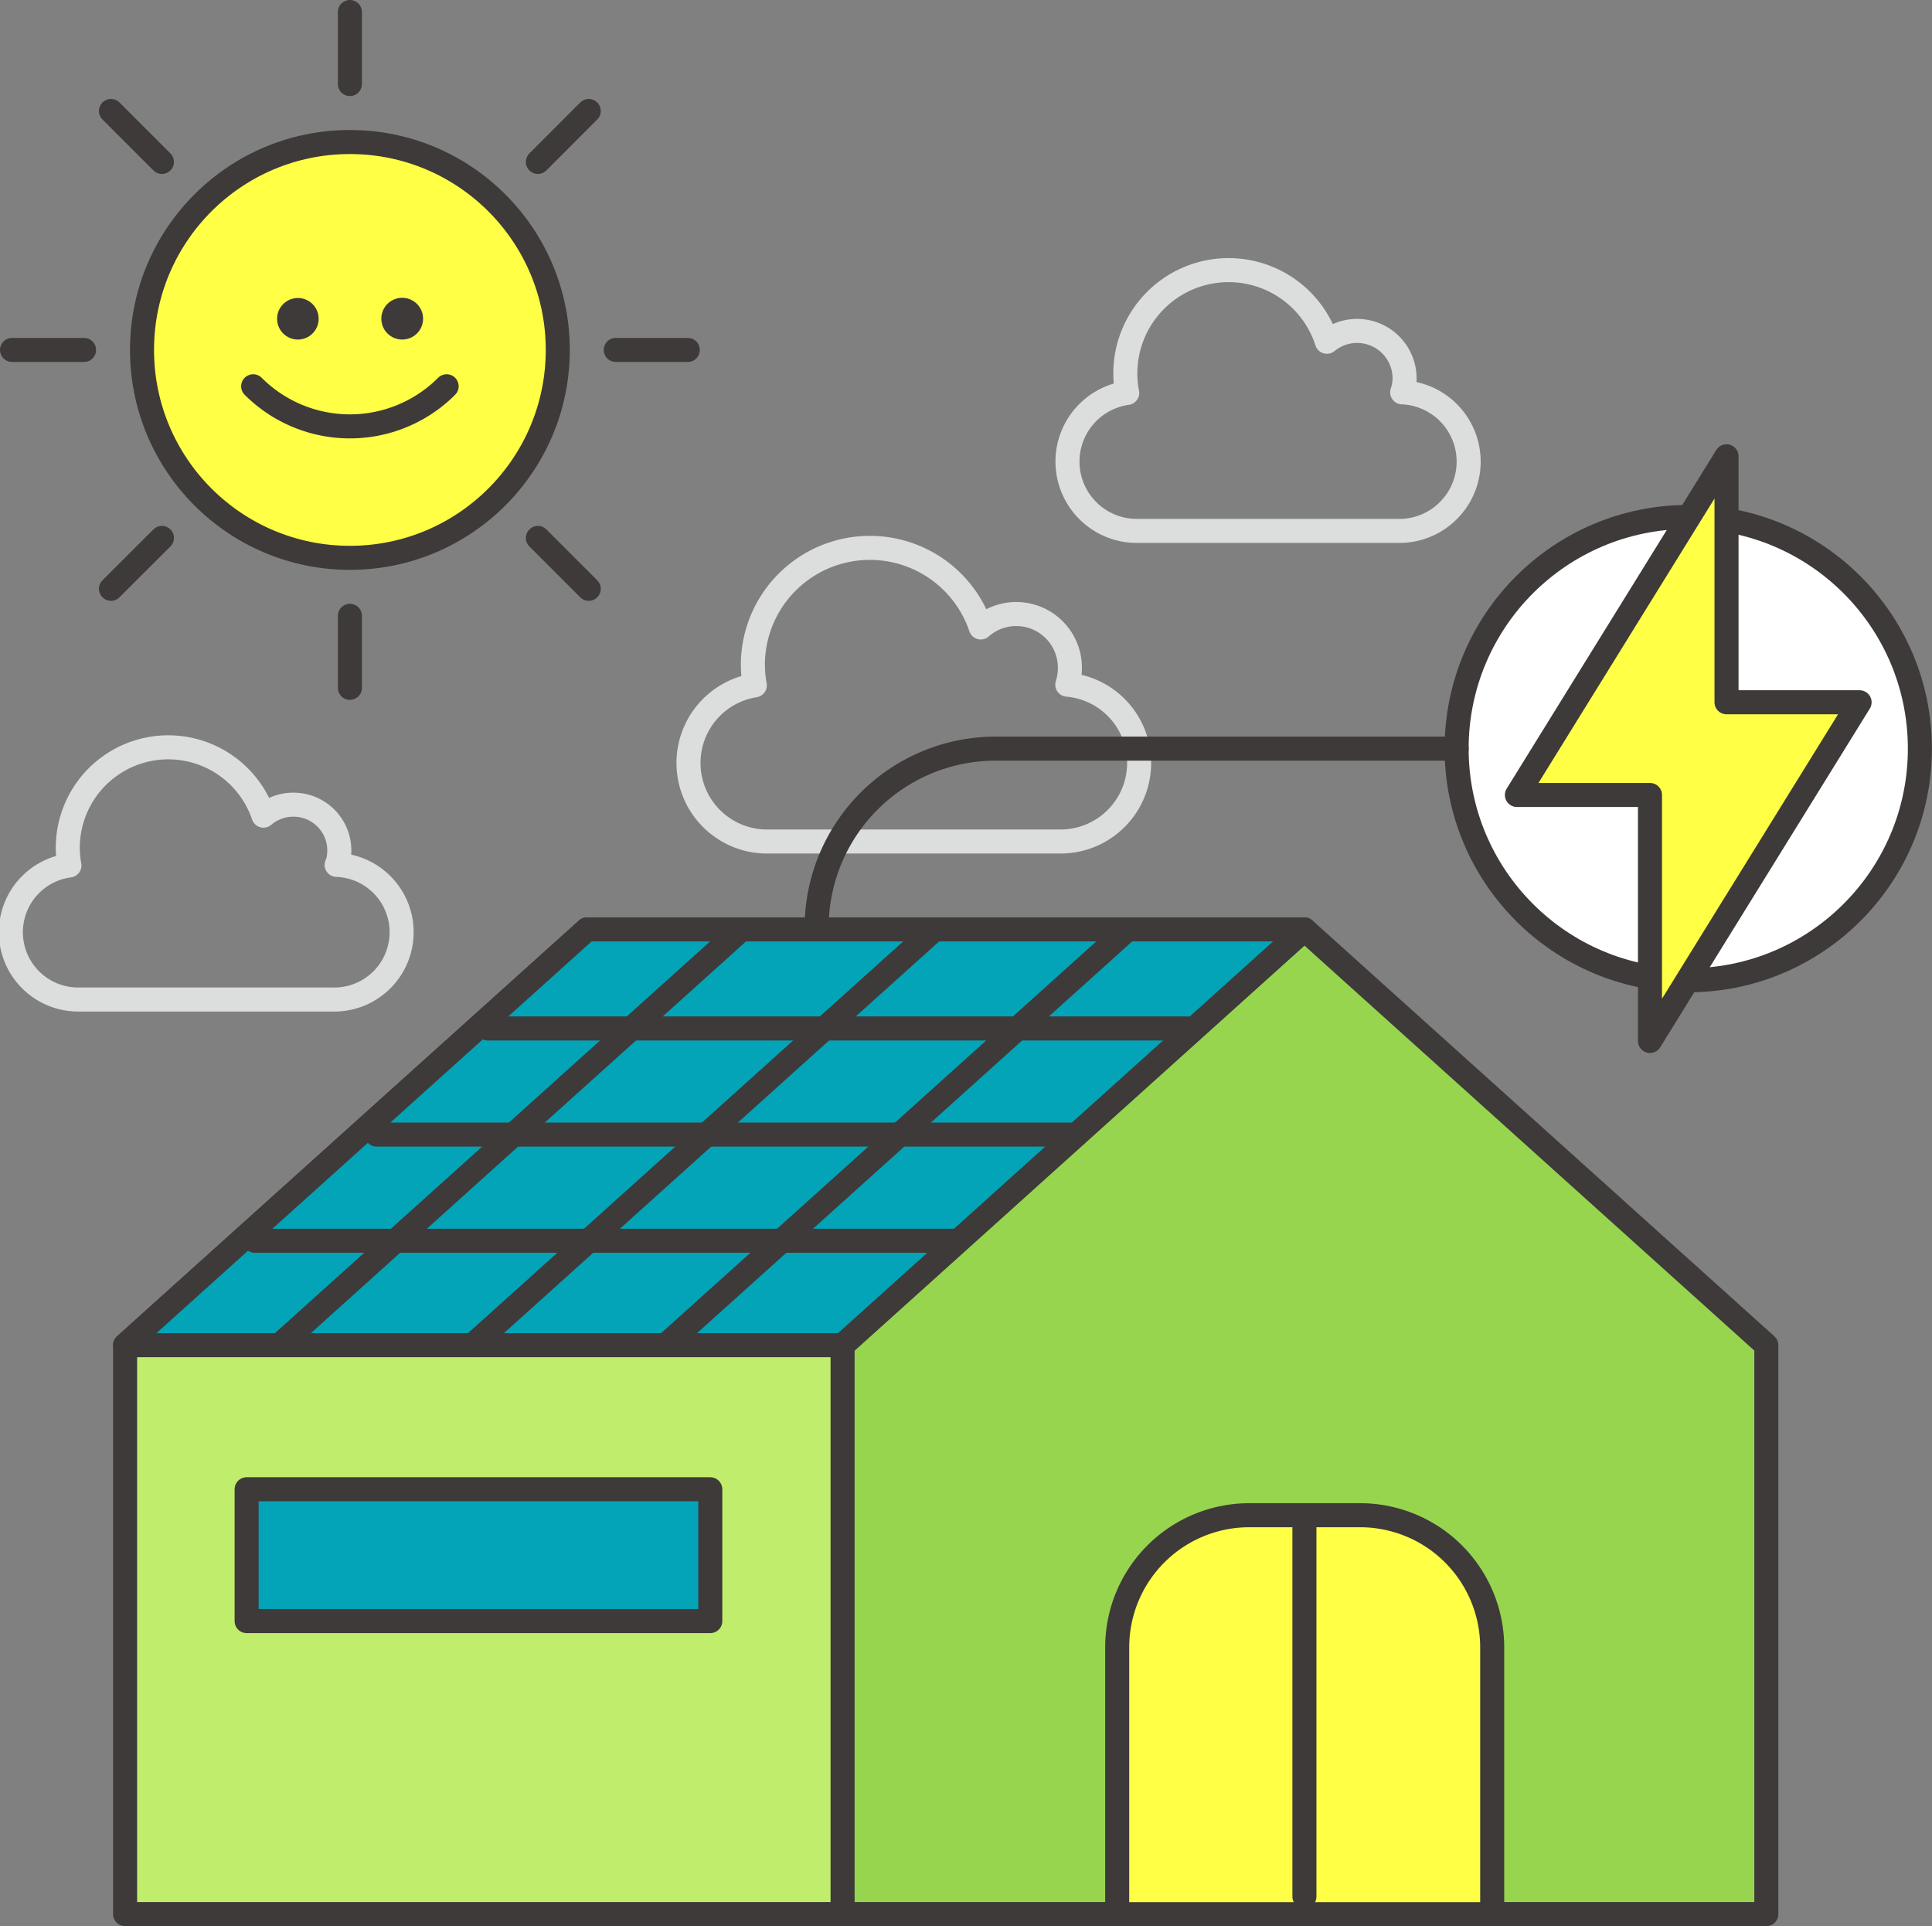
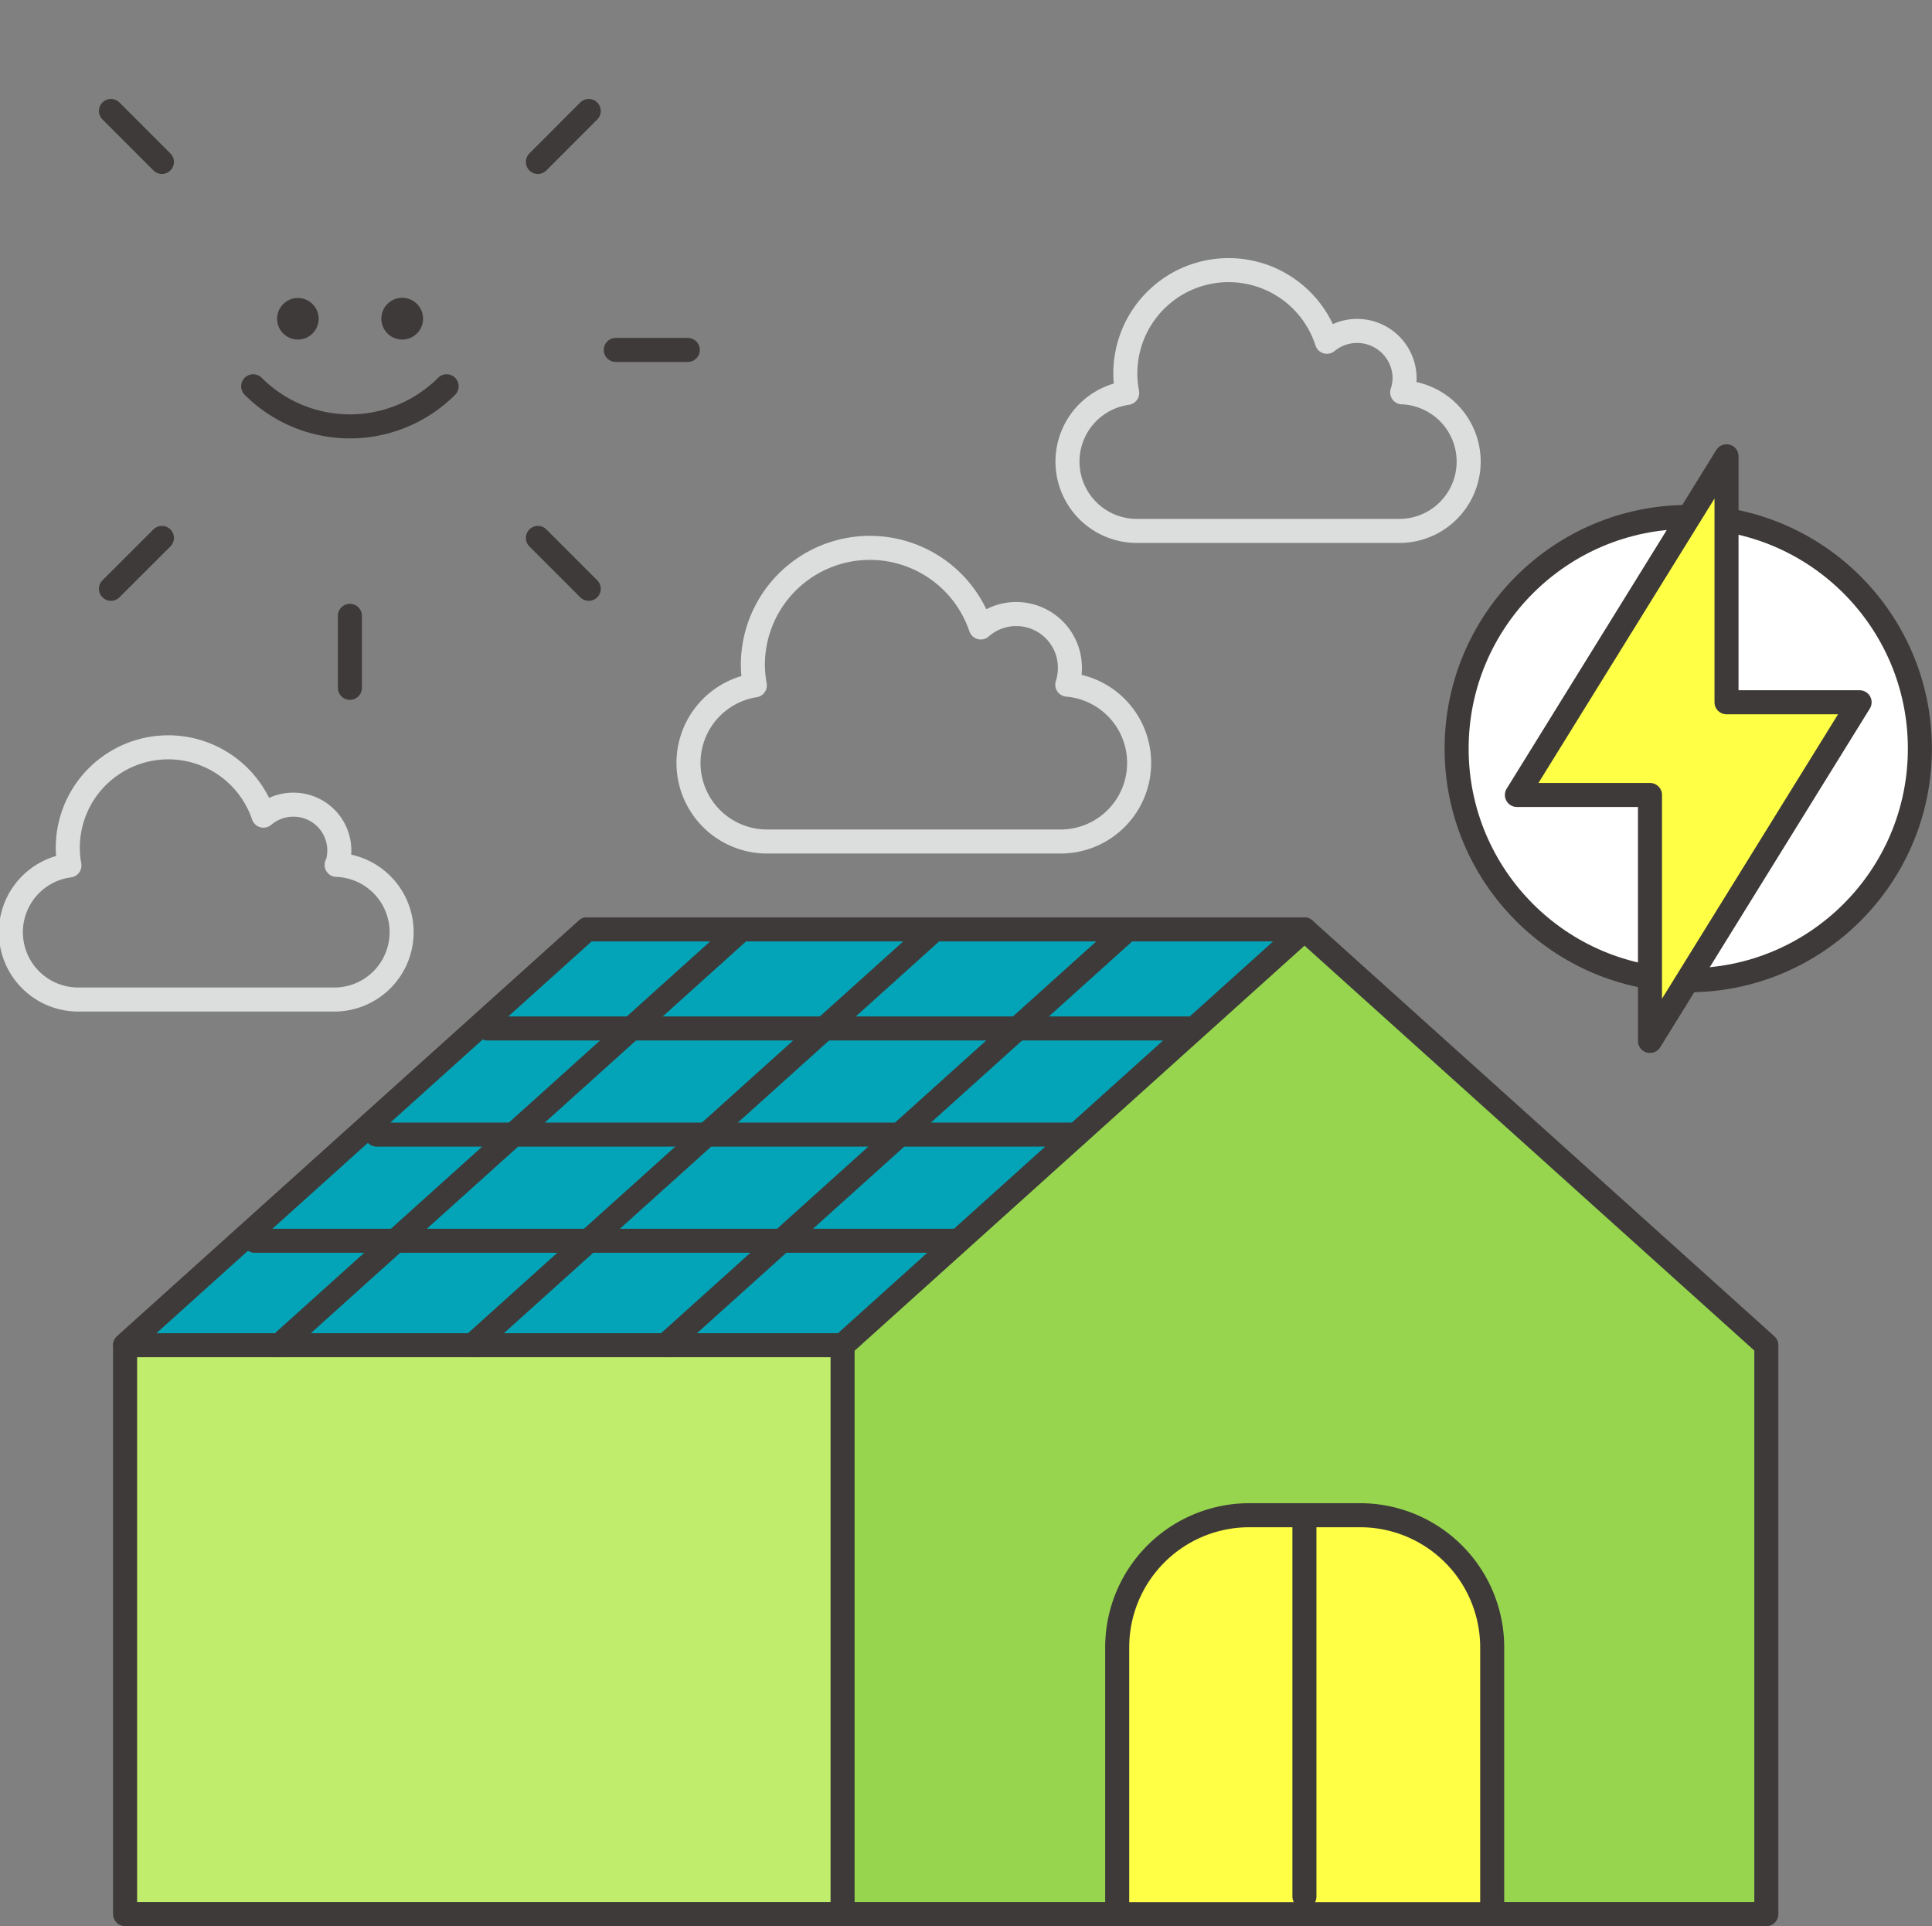
<svg xmlns="http://www.w3.org/2000/svg" viewBox="0 0 200.93 200.3">
  <rect x="0" y="0" width="200.93" height="200.3" fill="#808080" stroke="none" />
  <defs>
    <style>.cls-1,.cls-6{fill:none;}.cls-1{stroke:#dcdddd;}.cls-1,.cls-2,.cls-3,.cls-4,.cls-5,.cls-6,.cls-7{stroke-linecap:round;stroke-linejoin:round;stroke-width:2.5px;}.cls-2{fill:#fff;}.cls-2,.cls-3,.cls-4,.cls-5,.cls-6,.cls-7{stroke:#3e3a39;}.cls-3{fill:#c0ed6b;}.cls-4{fill:#97d54f;}.cls-5{fill:#ffff46;}.cls-7{fill:#03a4b8;}.cls-8{fill:#3e3a39;}</style>
  </defs>
  <g id="Layer_2" data-name="Layer 2">
    <g id="icons">
-       <path class="cls-1" d="M35.05,89.93a4.76,4.76,0,0,0-4.58-6.25,4.76,4.76,0,0,0-3.07,1.14A10.45,10.45,0,0,0,7.05,88.15,10.16,10.16,0,0,0,7.22,90a7,7,0,0,0,1,13.94h26.3a7,7,0,0,0,.49-14Z" />
+       <path class="cls-1" d="M35.05,89.93a4.76,4.76,0,0,0-4.58-6.25,4.76,4.76,0,0,0-3.07,1.14A10.45,10.45,0,0,0,7.05,88.15,10.16,10.16,0,0,0,7.22,90a7,7,0,0,0,1,13.94h26.3a7,7,0,0,0,.49-14" />
      <path class="cls-1" d="M111,71.2a5.71,5.71,0,0,0,.27-1.66A5.58,5.58,0,0,0,102,65.25a12.17,12.17,0,0,0-23.7,3.88,12.52,12.52,0,0,0,.2,2.14,8.17,8.17,0,0,0,1.22,16.24h30.63A8.17,8.17,0,0,0,111,71.2Z" />
      <path class="cls-1" d="M145.83,40.8a4.82,4.82,0,0,0,.25-1.47A4.94,4.94,0,0,0,138,35.54a10.74,10.74,0,0,0-20.77,5.32,7.21,7.21,0,0,0,1.07,14.35h27.08a7.21,7.21,0,0,0,.5-14.41Z" />
      <circle class="cls-2" cx="175.58" cy="77.85" r="24.09" />
      <polygon class="cls-3" points="109.08 139.89 61.05 96.65 13.01 139.89 13.01 199.05 109.08 199.05 109.08 139.89" />
      <polygon class="cls-4" points="183.7 139.89 135.66 96.65 87.63 139.89 87.63 199.05 183.7 199.05 183.7 139.89" />
      <path class="cls-5" d="M129.88,157.57h11.57a13.74,13.74,0,0,1,13.74,13.74v27.75a0,0,0,0,1,0,0h-39a0,0,0,0,1,0,0V171.3A13.74,13.74,0,0,1,129.88,157.57Z" />
      <line class="cls-6" x1="135.66" y1="157.57" x2="135.66" y2="197.23" />
      <polygon class="cls-7" points="13.01 139.89 87.63 139.89 135.66 96.65 61.05 96.65 13.01 139.89" />
      <line class="cls-6" x1="50.71" y1="106.95" x2="123.5" y2="106.95" />
      <line class="cls-6" x1="39.17" y1="117.99" x2="111.95" y2="117.99" />
      <line class="cls-6" x1="26.49" y1="129.03" x2="99.27" y2="129.03" />
      <line class="cls-6" x1="77.11" y1="96.65" x2="29.07" y2="139.89" />
      <line class="cls-6" x1="97.19" y1="96.65" x2="49.15" y2="139.89" />
      <line class="cls-6" x1="117.27" y1="96.65" x2="69.23" y2="139.89" />
      <polygon class="cls-5" points="193.4 73.03 179.56 73.03 179.56 47.45 157.76 82.67 171.6 82.67 171.6 108.25 193.4 73.03" />
-       <circle class="cls-5" cx="36.39" cy="36.39" r="21.62" />
-       <line class="cls-6" x1="8.74" y1="36.39" x2="1.25" y2="36.39" />
      <line class="cls-6" x1="71.53" y1="36.39" x2="64.04" y2="36.39" />
-       <line class="cls-6" x1="36.39" y1="8.74" x2="36.39" y2="1.25" />
      <line class="cls-6" x1="36.39" y1="71.53" x2="36.39" y2="64.04" />
      <line class="cls-6" x1="16.84" y1="16.84" x2="11.54" y2="11.54" />
      <line class="cls-6" x1="61.23" y1="61.23" x2="55.94" y2="55.94" />
      <line class="cls-6" x1="55.94" y1="16.84" x2="61.23" y2="11.54" />
      <line class="cls-6" x1="11.54" y1="61.23" x2="16.84" y2="55.94" />
      <path class="cls-6" d="M26.33,40.17a14.22,14.22,0,0,0,20.12,0" />
      <path class="cls-8" d="M33.14,33.14A2.16,2.16,0,1,0,31,35.31,2.16,2.16,0,0,0,33.14,33.14Z" />
      <path class="cls-8" d="M44,33.14a2.17,2.17,0,1,0-2.17,2.17A2.17,2.17,0,0,0,44,33.14Z" />
-       <rect class="cls-7" x="25.65" y="154.87" width="48.22" height="13.71" />
-       <path class="cls-6" d="M151.49,77.85H103.56A18.63,18.63,0,0,0,84.93,96.47h0" />
    </g>
  </g>
</svg>